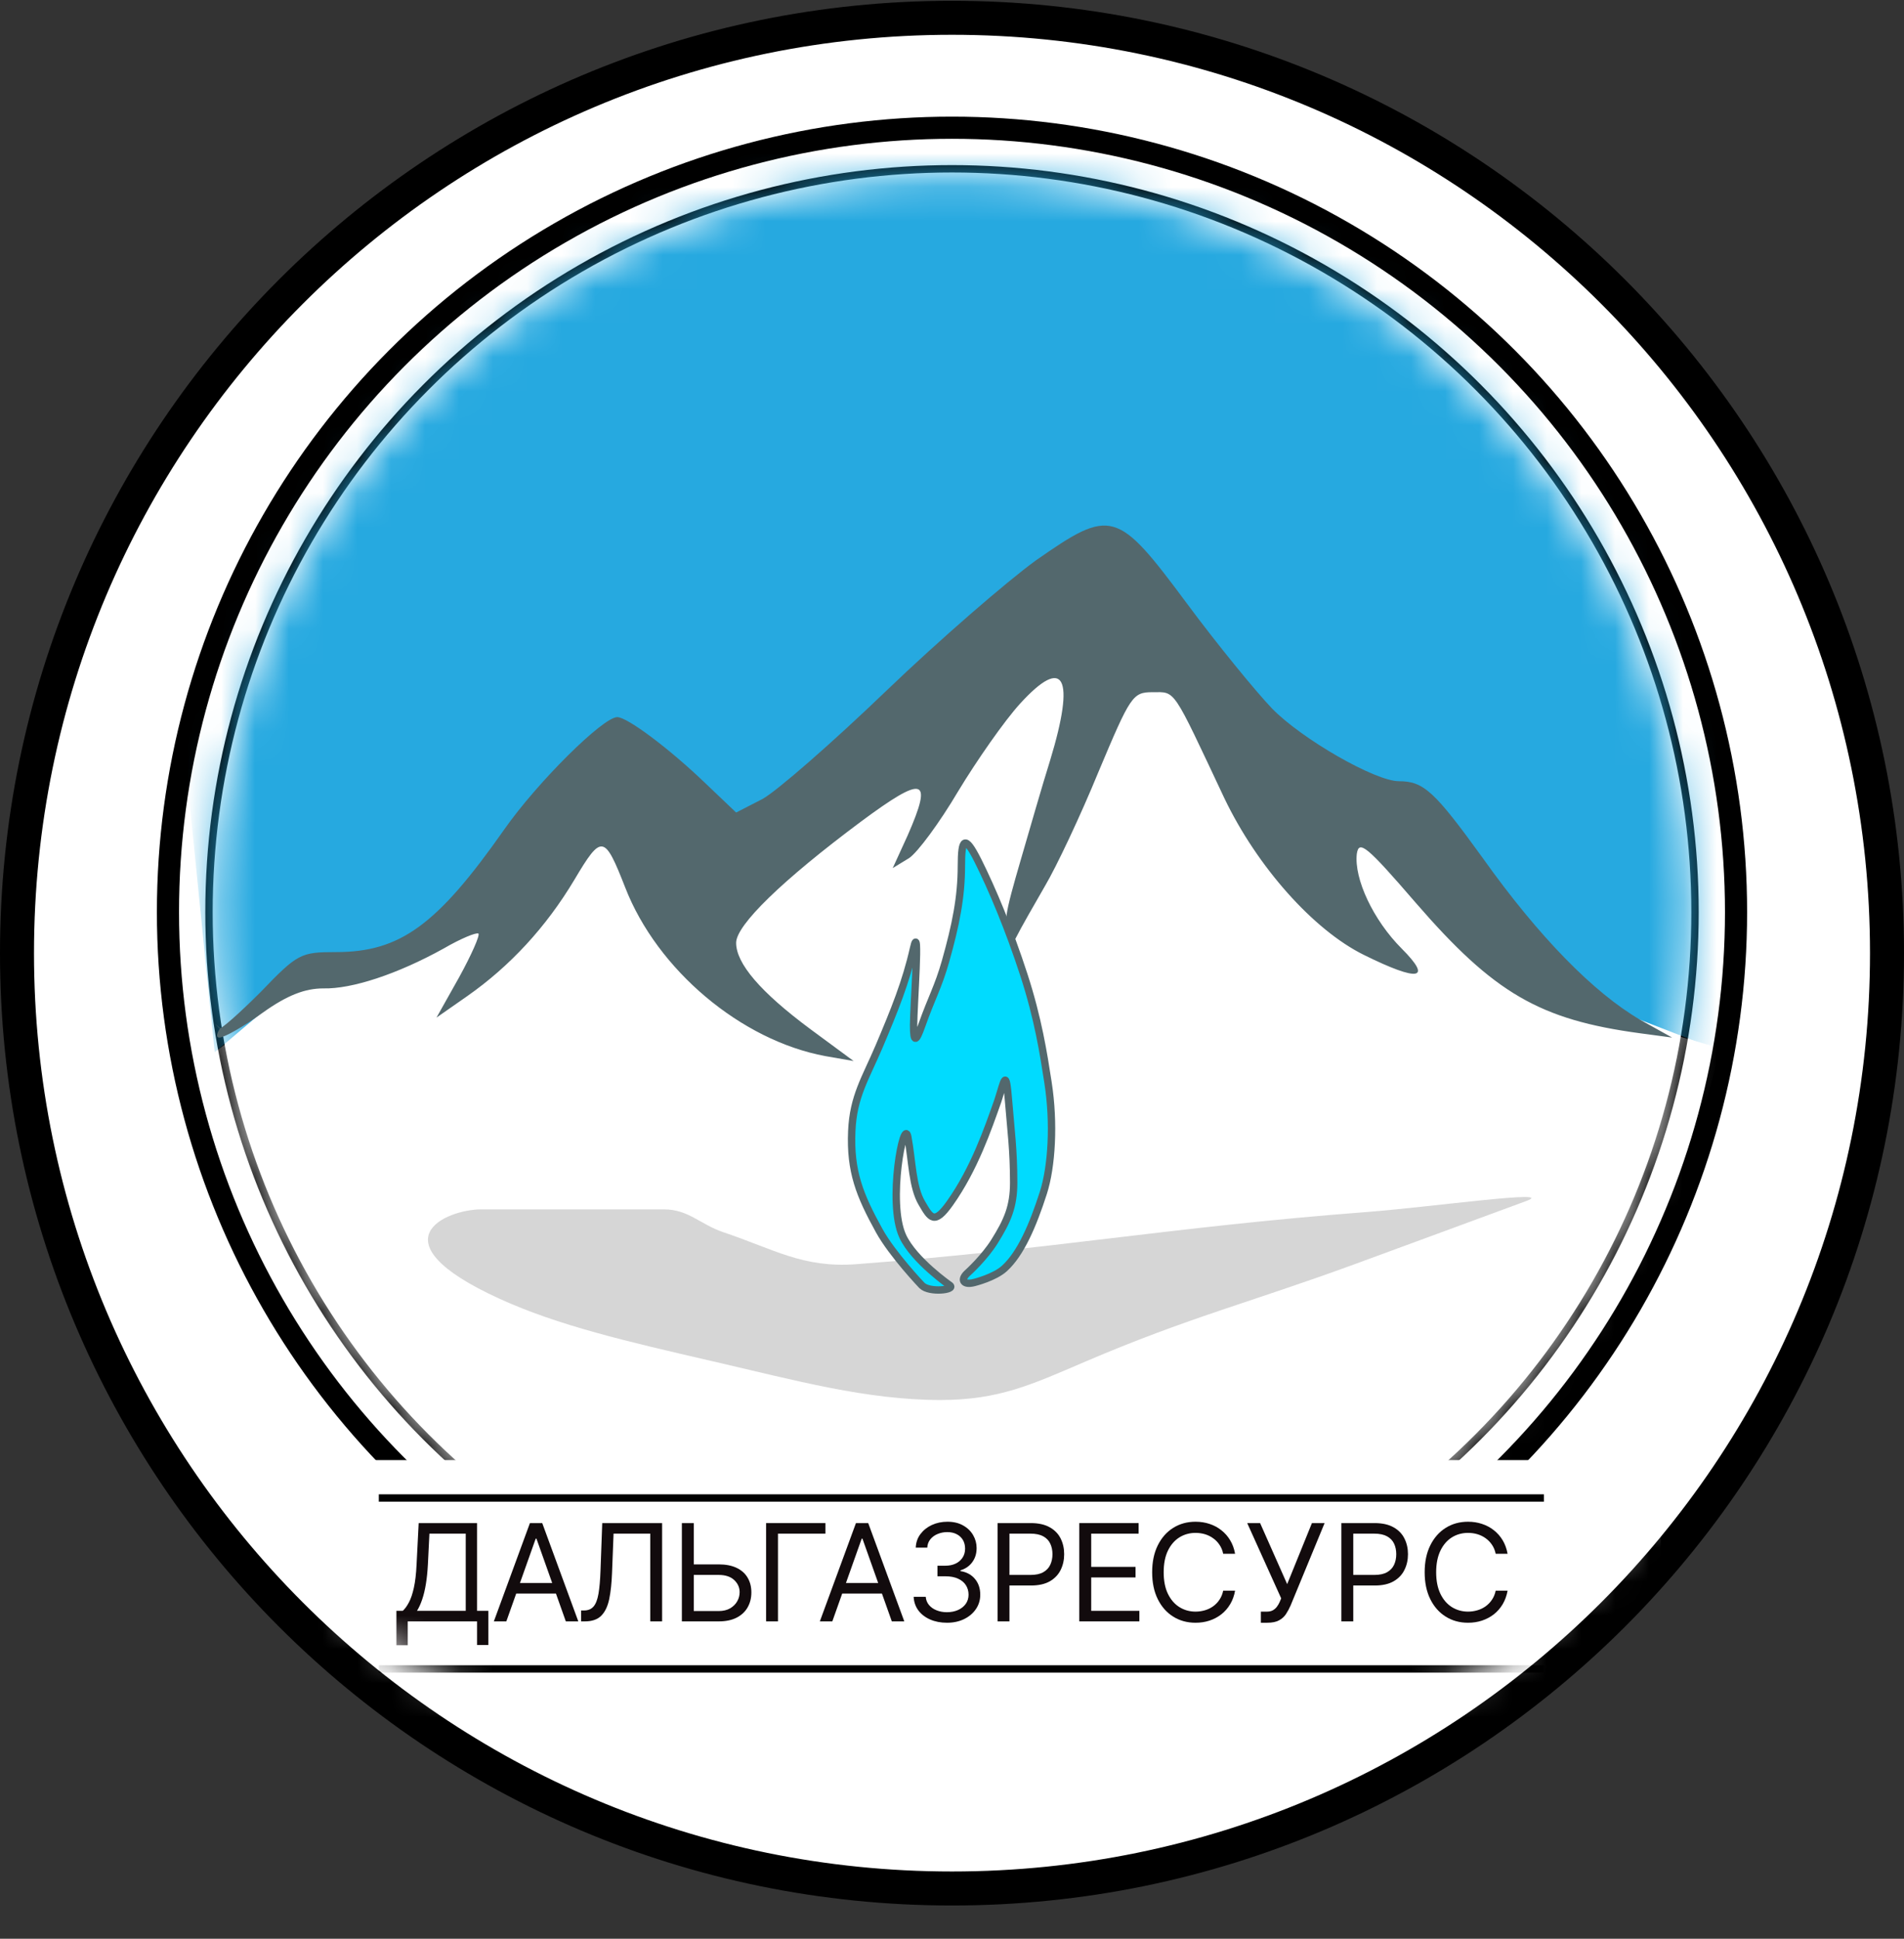
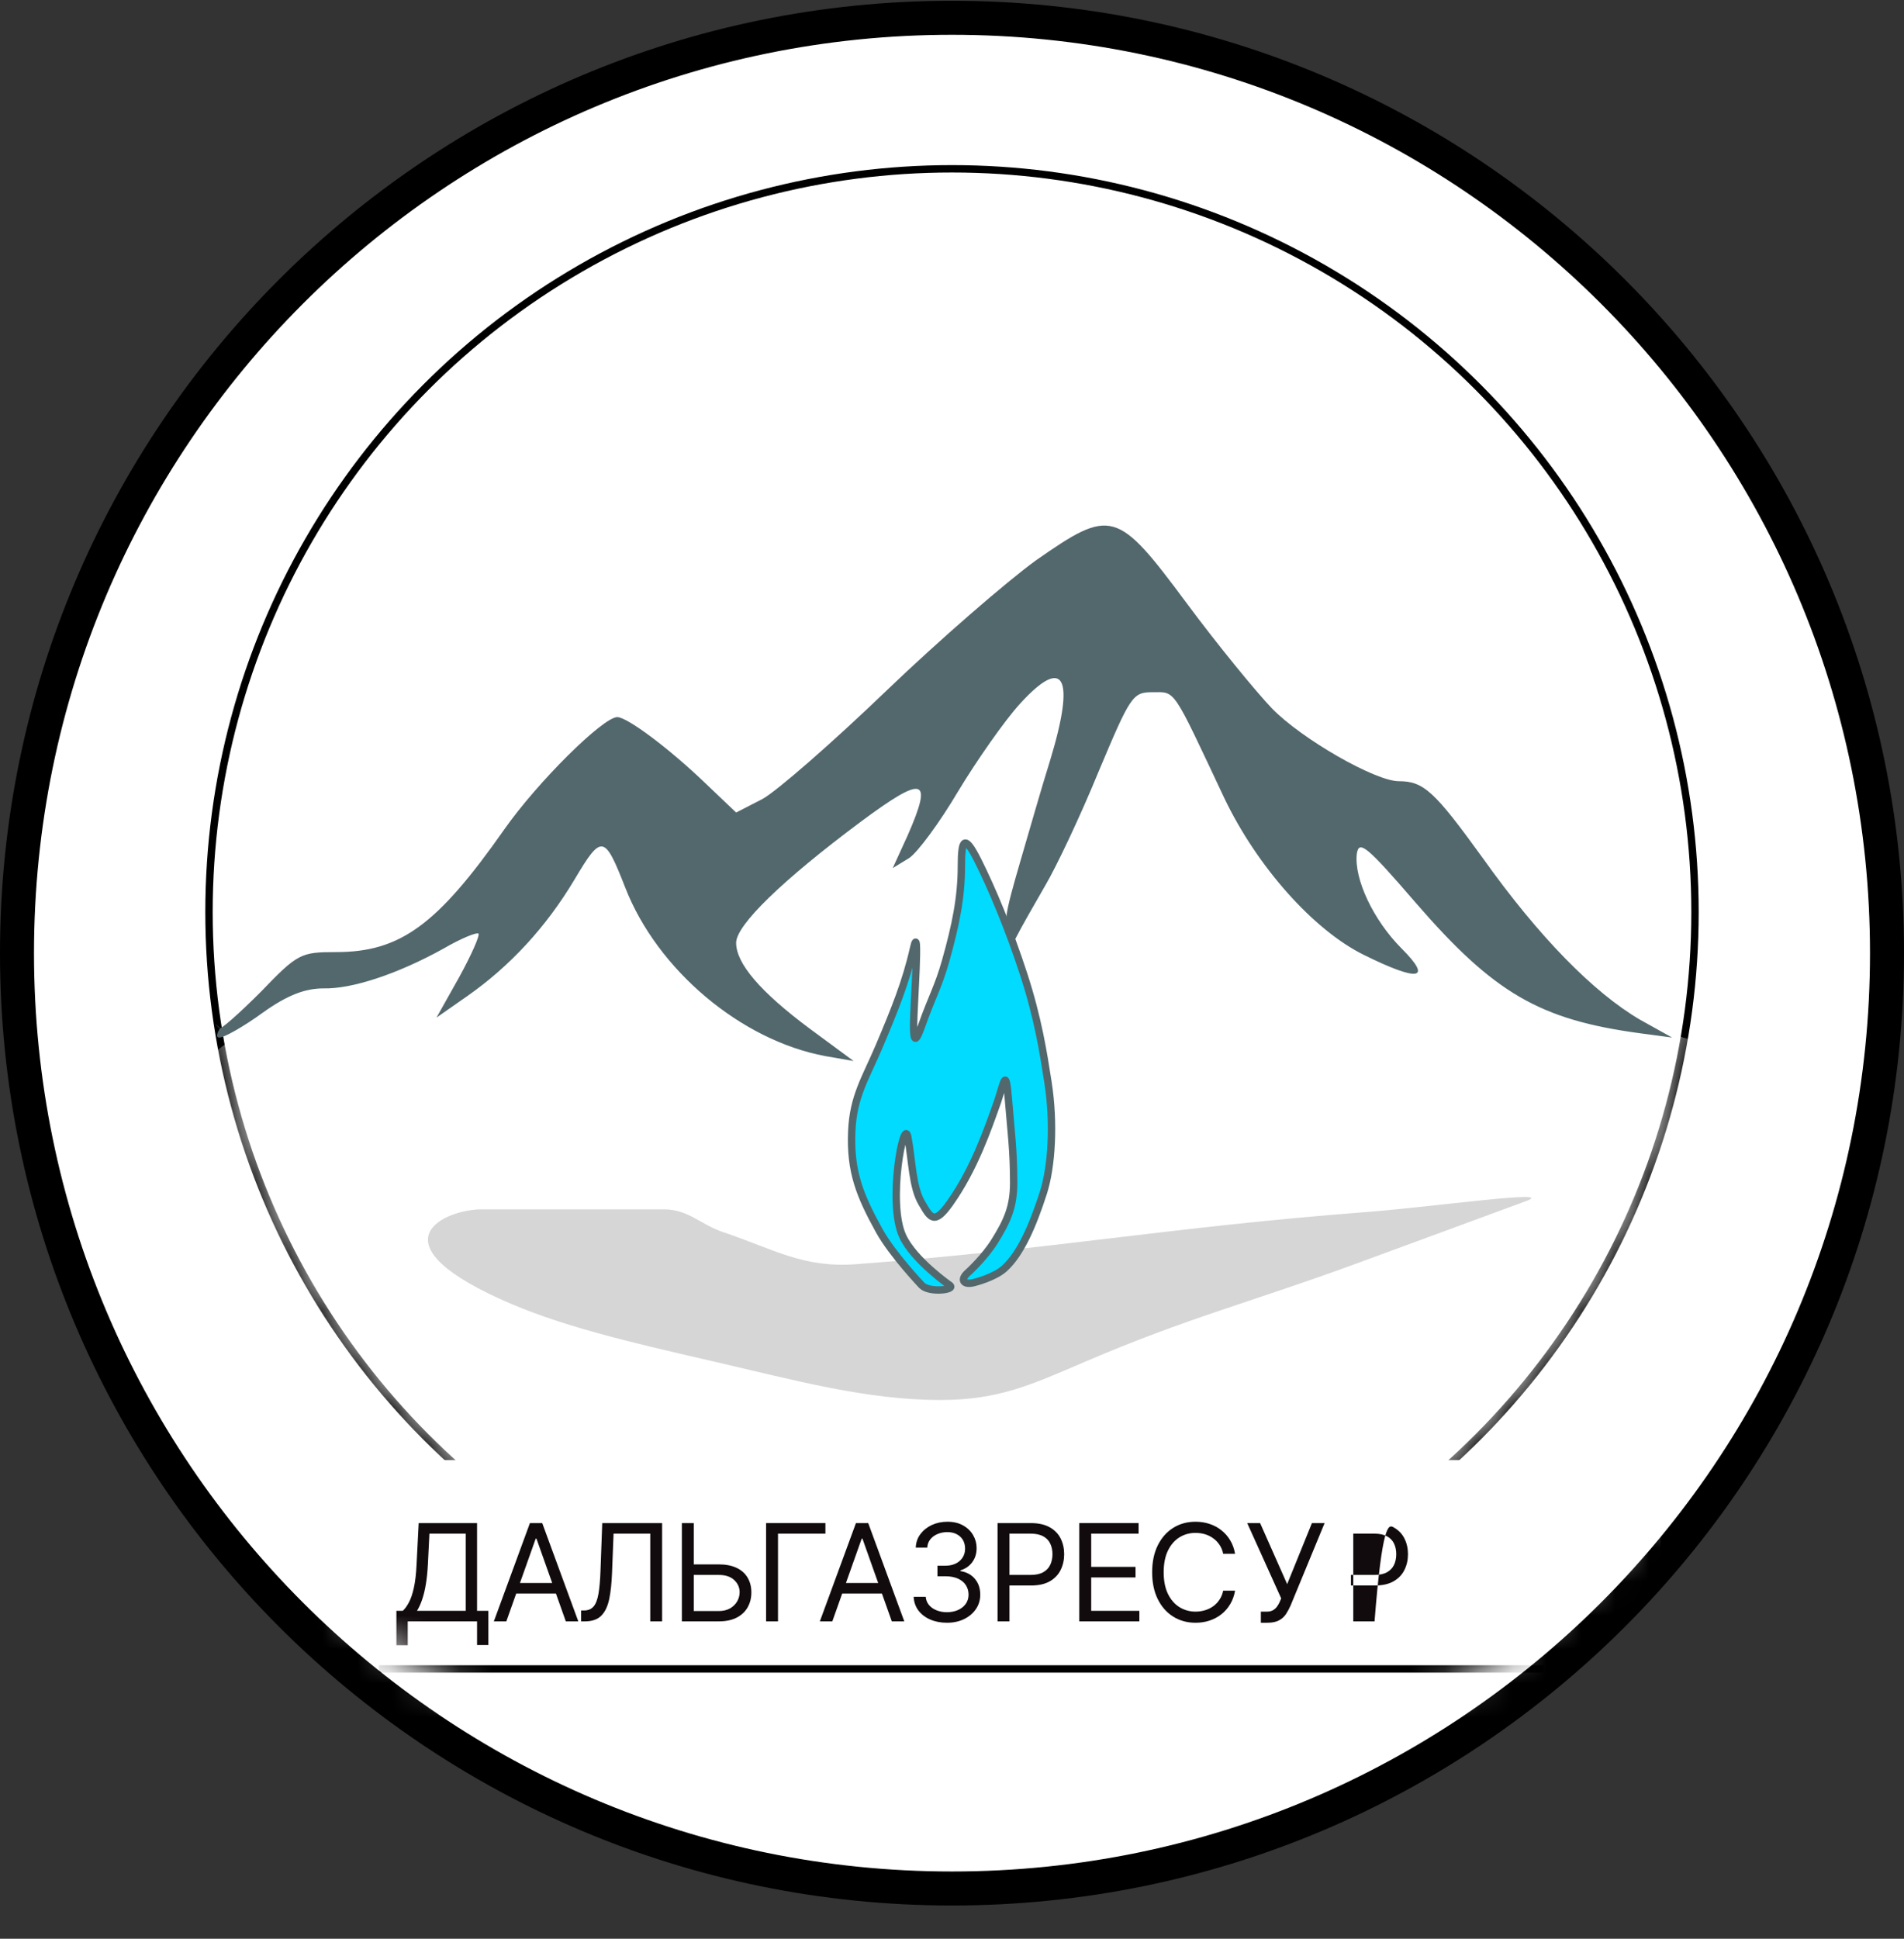
<svg xmlns="http://www.w3.org/2000/svg" width="56" height="57" viewBox="0 0 56 57" fill="none">
  <rect x="0" y="0" width="56" height="57" fill="#333333" stroke="none" />
  <g clip-path="url(#clip0_1244_53)">
    <path d="M28 0.523C43.188 0.523 55.5 12.836 55.5 28.023C55.5 43.211 43.188 55.523 28 55.523C12.812 55.523 0.5 43.211 0.5 28.023C0.5 12.836 12.812 0.523 28 0.523Z" fill="white" stroke="black" />
    <mask id="mask0_1244_53" style="mask-type:alpha" maskUnits="userSpaceOnUse" x="1" y="0" width="54" height="55">
      <circle cx="28" cy="27.023" r="27" fill="#D9D9D9" />
    </mask>
    <g mask="url(#mask0_1244_53)">
      <circle cx="28" cy="26.816" r="21.853" stroke="black" stroke-width="0.217" />
-       <circle cx="28" cy="26.815" r="23.06" stroke="black" stroke-width="0.651" />
      <mask id="mask1_1244_53" style="mask-type:alpha" maskUnits="userSpaceOnUse" x="6" y="5" width="44" height="44">
        <circle cx="28" cy="26.817" r="21.674" fill="#D9D9D9" />
      </mask>
      <g mask="url(#mask1_1244_53)">
-         <path d="M9.323 28.386L6.316 30.939L5.022 18.132L7.749 10.411L15.841 5.741L26.474 3.43L43.812 6.805L50.979 16.329L50.701 30.939L46.771 29.414L43.812 26.38L40.715 23.666L39.189 24.282L37.108 21.6L33.826 19.011L31.884 17.716L27.347 21.319L22.138 25.011L17.785 23.666L14.85 26.38L10.888 28.581L9.323 28.386Z" fill="#26A9E0" />
        <path d="M6.193 31.026L8.198 29.51L9.098 28.731H10.072L11.938 28.275L15.171 26.741L17.72 24.027C18.155 24.144 19.059 24.408 19.191 24.524C19.324 24.64 20.919 25.304 21.699 25.622L24.041 24.027L29.554 20.648L30.942 19.26H32.559L34.072 19.509L35.916 20.98L38.984 24.379L40.538 24.027L41.512 25.022L43.771 27.571L47.17 29.83L50.61 30.824L48.706 37.807L45.597 42.444L43.305 45.936L35.94 46.263H27.265L16.954 45.936L12.699 42.99L9.207 39.171L7.073 33.863L6.193 31.026Z" fill="white" />
      </g>
      <path d="M6.473 30.232C6.473 30.232 6.286 30.505 6.453 30.505C6.6 30.505 7.186 30.169 7.73 29.772C8.463 29.248 8.986 29.06 9.509 29.06C10.347 29.081 11.687 28.641 13.047 27.888C13.55 27.595 14.01 27.406 14.073 27.448C14.115 27.511 13.864 28.076 13.508 28.725L12.838 29.918L13.738 29.29C14.994 28.411 16.062 27.26 16.899 25.857C17.695 24.517 17.779 24.538 18.386 26.087C19.328 28.516 21.798 30.588 24.268 31.049L25.106 31.195L23.829 30.253C22.363 29.165 21.651 28.327 21.651 27.72C21.651 27.197 23.012 25.878 25.315 24.161C27.178 22.78 27.45 22.843 26.697 24.559L26.257 25.522L26.738 25.229C26.99 25.061 27.639 24.182 28.183 23.261C28.727 22.361 29.544 21.189 30.004 20.686C31.302 19.263 31.637 19.891 30.884 22.361C30.653 23.094 30.276 24.413 30.025 25.271C29.799 26.045 29.644 26.601 29.607 26.894C29.553 27.314 29.607 27.511 29.607 27.72C29.607 28.013 29.669 27.971 29.879 27.574C30.025 27.281 30.423 26.59 30.737 26.045C31.072 25.48 31.784 23.973 32.307 22.696C33.249 20.456 33.312 20.351 33.898 20.351C34.589 20.351 34.463 20.184 36.012 23.471C36.975 25.48 38.629 27.343 40.116 28.076C41.727 28.872 42.146 28.809 41.225 27.888C40.388 27.05 39.822 25.836 39.906 25.103C39.969 24.685 40.199 24.873 41.644 26.548C43.947 29.206 45.286 29.981 48.238 30.379L49.18 30.505L48.238 29.981C46.877 29.186 45.266 27.553 43.612 25.229C42.188 23.261 41.874 22.968 41.141 22.968C40.45 22.968 38.294 21.733 37.415 20.833C36.934 20.33 35.803 18.949 34.903 17.735C32.851 14.971 32.684 14.929 30.465 16.478C29.627 17.085 27.639 18.802 26.069 20.309C24.478 21.838 22.845 23.261 22.426 23.491L21.651 23.889L20.772 23.052C19.684 22.005 18.448 21.084 18.155 21.084C17.737 21.084 15.811 22.989 14.827 24.392C12.859 27.197 11.77 27.992 9.886 27.992C8.84 27.992 8.756 28.034 7.667 29.165C7.039 29.793 6.495 30.274 6.453 30.232C6.181 29.96 6.473 30.232 6.473 30.232Z" fill="#53686D" />
      <path d="M19.521 35.556C17.312 35.555 15.9 35.556 14.159 35.556C13.114 35.556 10.966 36.48 14.684 38.181C16.418 38.974 18.455 39.444 20.923 40.014L21.021 40.036C23.383 40.582 25.483 41.161 27.658 41.161C29.377 41.161 30.338 40.711 31.913 40.036C34.941 38.739 36.751 38.299 39.844 37.168C41.815 36.447 42.917 36.035 44.887 35.312C45.848 34.959 42.052 35.492 40.237 35.631C34.345 36.081 31.009 36.731 25.183 37.168C23.621 37.285 22.768 36.73 21.283 36.231C20.585 35.996 20.258 35.556 19.521 35.556Z" fill="#D6D6D6" />
      <path d="M26.552 36.349C26.881 37.058 27.939 37.792 27.939 37.792C28.108 37.925 27.335 38.014 27.114 37.792C27.114 37.792 26.243 36.879 25.858 36.18C25.285 35.142 25 34.439 25.052 33.255C25.096 32.233 25.458 31.704 25.858 30.762C26.304 29.708 26.645 28.877 26.87 27.875C27.064 27.01 26.87 29.602 26.87 30.143C26.87 30.684 26.944 30.624 27.114 30.143C27.404 29.323 27.595 29.019 27.808 28.268C28.111 27.197 28.276 26.378 28.276 25.456C28.276 24.657 28.376 24.533 28.764 25.306C29.179 26.135 29.677 27.318 30.114 28.662C30.534 29.955 30.691 30.971 30.821 31.809L30.825 31.836C31.009 33.019 30.934 34.299 30.687 35.069C30.379 36.027 30.022 36.854 29.546 37.29C29.251 37.561 28.654 37.707 28.654 37.707C28.336 37.792 28.217 37.627 28.485 37.4C28.485 37.4 28.955 36.973 29.251 36.499C29.626 35.898 29.814 35.482 29.814 34.774C29.814 33.81 29.735 33.255 29.664 32.374C29.583 31.372 29.546 31.757 29.345 32.374C29.05 33.205 28.654 34.365 27.939 35.374C27.475 36.029 27.366 35.802 27.114 35.374C26.829 34.891 26.834 34.144 26.7 33.423C26.587 32.816 26.091 35.359 26.552 36.349Z" fill="#00DBFF" stroke="#53686D" stroke-width="0.217" />
      <rect x="9.356" y="42.928" width="39.49" height="7.679" fill="white" />
      <path d="M11.659 48.371V47.36H11.846C11.91 47.302 11.97 47.219 12.026 47.113C12.084 47.006 12.132 46.863 12.172 46.684C12.212 46.504 12.239 46.276 12.252 45.999L12.314 44.78H14.031V47.36H14.364V48.365H14.031V47.67H11.992V48.371H11.659ZM12.264 47.36H13.698V45.09H12.63L12.585 45.999C12.574 46.21 12.554 46.401 12.526 46.572C12.498 46.743 12.462 46.894 12.417 47.025C12.373 47.156 12.322 47.268 12.264 47.36Z" fill="#120B0D" />
      <path d="M14.892 47.67H14.525L15.586 44.78H15.948L17.009 47.67H16.642L15.778 45.237H15.756L14.892 47.67ZM15.028 46.541H16.507V46.852H15.028V46.541Z" fill="#120B0D" />
      <path d="M17.092 47.67V47.349H17.177C17.297 47.349 17.391 47.31 17.457 47.233C17.524 47.156 17.572 47.031 17.602 46.859C17.632 46.687 17.652 46.459 17.662 46.174L17.713 44.78H19.474V47.67H19.125V45.09H18.046L18.001 46.242C17.99 46.545 17.962 46.803 17.918 47.016C17.873 47.228 17.796 47.391 17.685 47.502C17.574 47.614 17.412 47.67 17.199 47.67H17.092Z" fill="#120B0D" />
      <path d="M20.314 45.994H21.139C21.346 45.994 21.52 46.028 21.662 46.095C21.805 46.163 21.914 46.258 21.987 46.382C22.061 46.505 22.099 46.651 22.099 46.818C22.099 46.986 22.061 47.133 21.987 47.261C21.914 47.389 21.805 47.489 21.662 47.562C21.52 47.634 21.346 47.67 21.139 47.67H20.055V44.78H20.405V47.366H21.139C21.27 47.366 21.382 47.339 21.473 47.287C21.565 47.233 21.635 47.164 21.682 47.081C21.73 46.996 21.754 46.906 21.754 46.812C21.754 46.674 21.701 46.555 21.595 46.455C21.488 46.355 21.336 46.304 21.139 46.304H20.314V45.994Z" fill="#120B0D" />
      <path d="M24.277 44.78V45.09H22.882V47.67H22.532V44.78H24.277Z" fill="#120B0D" />
      <path d="M24.48 47.67H24.113L25.175 44.78H25.536L26.597 47.67H26.23L25.366 45.237H25.344L24.48 47.67ZM24.616 46.541H26.095V46.852H24.616V46.541Z" fill="#120B0D" />
      <path d="M27.854 47.71C27.668 47.71 27.502 47.678 27.356 47.614C27.211 47.55 27.096 47.461 27.01 47.347C26.926 47.233 26.88 47.099 26.872 46.948H27.228C27.235 47.041 27.267 47.121 27.324 47.189C27.38 47.256 27.454 47.308 27.545 47.344C27.637 47.381 27.738 47.4 27.849 47.4C27.973 47.4 28.083 47.378 28.179 47.335C28.275 47.291 28.35 47.231 28.405 47.154C28.459 47.077 28.487 46.987 28.487 46.886C28.487 46.779 28.46 46.686 28.408 46.605C28.355 46.523 28.278 46.459 28.176 46.413C28.075 46.367 27.95 46.344 27.803 46.344H27.572V46.033H27.803C27.918 46.033 28.019 46.013 28.106 45.971C28.193 45.93 28.261 45.871 28.31 45.796C28.36 45.721 28.385 45.632 28.385 45.531C28.385 45.433 28.363 45.348 28.32 45.275C28.277 45.203 28.216 45.146 28.137 45.106C28.058 45.065 27.966 45.045 27.86 45.045C27.76 45.045 27.666 45.063 27.578 45.1C27.49 45.136 27.419 45.188 27.363 45.257C27.308 45.325 27.277 45.407 27.273 45.502H26.934C26.94 45.351 26.985 45.218 27.071 45.104C27.157 44.99 27.269 44.9 27.407 44.836C27.546 44.772 27.699 44.74 27.866 44.74C28.044 44.74 28.198 44.776 28.326 44.849C28.454 44.92 28.552 45.015 28.621 45.133C28.689 45.25 28.724 45.377 28.724 45.514C28.724 45.676 28.681 45.815 28.595 45.93C28.511 46.045 28.395 46.124 28.25 46.169V46.191C28.432 46.221 28.575 46.299 28.677 46.424C28.78 46.548 28.831 46.702 28.831 46.886C28.831 47.043 28.788 47.184 28.703 47.309C28.618 47.433 28.502 47.531 28.355 47.603C28.209 47.674 28.042 47.71 27.854 47.71Z" fill="#120B0D" />
      <path d="M29.34 47.67V44.78H30.317C30.544 44.78 30.729 44.821 30.873 44.903C31.018 44.983 31.125 45.093 31.195 45.231C31.264 45.37 31.299 45.524 31.299 45.694C31.299 45.865 31.264 46.02 31.195 46.159C31.126 46.298 31.02 46.409 30.876 46.492C30.732 46.574 30.547 46.615 30.322 46.615H29.622V46.304H30.311C30.466 46.304 30.591 46.277 30.685 46.224C30.779 46.17 30.847 46.098 30.89 46.006C30.933 45.914 30.955 45.81 30.955 45.694C30.955 45.579 30.933 45.475 30.89 45.384C30.847 45.293 30.779 45.221 30.684 45.169C30.589 45.117 30.463 45.09 30.305 45.09H29.69V47.67H29.34Z" fill="#120B0D" />
      <path d="M31.744 47.67V44.78H33.488V45.09H32.094V46.067H33.398V46.378H32.094V47.36H33.511V47.67H31.744Z" fill="#120B0D" />
      <path d="M36.326 45.683H35.976C35.956 45.582 35.919 45.494 35.867 45.418C35.817 45.342 35.755 45.278 35.681 45.226C35.609 45.173 35.528 45.134 35.44 45.107C35.351 45.081 35.259 45.068 35.163 45.068C34.988 45.068 34.83 45.112 34.688 45.2C34.546 45.289 34.434 45.419 34.35 45.591C34.267 45.764 34.226 45.975 34.226 46.225C34.226 46.475 34.267 46.687 34.35 46.859C34.434 47.031 34.546 47.161 34.688 47.25C34.83 47.338 34.988 47.383 35.163 47.383C35.259 47.383 35.351 47.369 35.44 47.343C35.528 47.317 35.609 47.278 35.681 47.226C35.755 47.173 35.817 47.109 35.867 47.032C35.919 46.955 35.956 46.867 35.976 46.767H36.326C36.3 46.915 36.252 47.047 36.182 47.164C36.113 47.281 36.026 47.38 35.922 47.462C35.819 47.542 35.703 47.604 35.574 47.647C35.446 47.689 35.309 47.71 35.163 47.71C34.917 47.71 34.697 47.65 34.505 47.529C34.313 47.409 34.162 47.238 34.052 47.016C33.942 46.794 33.887 46.53 33.887 46.225C33.887 45.92 33.942 45.657 34.052 45.435C34.162 45.213 34.313 45.041 34.505 44.921C34.697 44.8 34.917 44.74 35.163 44.74C35.309 44.74 35.446 44.761 35.574 44.804C35.703 44.846 35.819 44.908 35.922 44.99C36.026 45.071 36.113 45.17 36.182 45.286C36.252 45.402 36.3 45.534 36.326 45.683Z" fill="#120B0D" />
      <path d="M37.084 47.71V47.383H37.265C37.334 47.383 37.393 47.369 37.44 47.342C37.488 47.314 37.527 47.279 37.558 47.236C37.59 47.193 37.617 47.147 37.637 47.1L37.682 46.993L36.683 44.78H37.062L37.858 46.575L38.586 44.78H38.959L37.959 47.202C37.92 47.292 37.874 47.376 37.824 47.453C37.774 47.53 37.706 47.592 37.619 47.639C37.533 47.687 37.417 47.71 37.27 47.71H37.084Z" fill="#120B0D" />
-       <path d="M39.452 47.67V44.78H40.428C40.655 44.78 40.841 44.821 40.985 44.903C41.13 44.983 41.237 45.093 41.306 45.231C41.376 45.37 41.411 45.524 41.411 45.694C41.411 45.865 41.376 46.02 41.306 46.159C41.238 46.298 41.131 46.409 40.987 46.492C40.843 46.574 40.659 46.615 40.434 46.615H39.734V46.304H40.423C40.578 46.304 40.703 46.277 40.797 46.224C40.891 46.17 40.959 46.098 41.002 46.006C41.045 45.914 41.066 45.81 41.066 45.694C41.066 45.579 41.045 45.475 41.002 45.384C40.959 45.293 40.891 45.221 40.795 45.169C40.7 45.117 40.574 45.09 40.417 45.09H39.802V47.67H39.452Z" fill="#120B0D" />
-       <path d="M44.341 45.683H43.991C43.97 45.582 43.934 45.494 43.882 45.418C43.831 45.342 43.769 45.278 43.696 45.226C43.623 45.173 43.543 45.134 43.454 45.107C43.366 45.081 43.274 45.068 43.178 45.068C43.003 45.068 42.844 45.112 42.702 45.2C42.561 45.289 42.448 45.419 42.365 45.591C42.282 45.764 42.24 45.975 42.24 46.225C42.24 46.475 42.282 46.687 42.365 46.859C42.448 47.031 42.561 47.161 42.702 47.25C42.844 47.338 43.003 47.383 43.178 47.383C43.274 47.383 43.366 47.369 43.454 47.343C43.543 47.317 43.623 47.278 43.696 47.226C43.769 47.173 43.831 47.109 43.882 47.032C43.934 46.955 43.97 46.867 43.991 46.767H44.341C44.314 46.915 44.266 47.047 44.197 47.164C44.127 47.281 44.041 47.38 43.937 47.462C43.834 47.542 43.717 47.604 43.588 47.647C43.46 47.689 43.324 47.71 43.178 47.71C42.931 47.71 42.712 47.65 42.52 47.529C42.328 47.409 42.177 47.238 42.067 47.016C41.957 46.794 41.902 46.53 41.902 46.225C41.902 45.92 41.957 45.657 42.067 45.435C42.177 45.213 42.328 45.041 42.52 44.921C42.712 44.8 42.931 44.74 43.178 44.74C43.324 44.74 43.46 44.761 43.588 44.804C43.717 44.846 43.834 44.908 43.937 44.99C44.041 45.071 44.127 45.17 44.197 45.286C44.266 45.402 44.314 45.534 44.341 45.683Z" fill="#120B0D" />
-       <path d="M11.142 44.043H45.41" stroke="black" stroke-width="0.217" />
+       <path d="M39.452 47.67H40.428C40.655 44.78 40.841 44.821 40.985 44.903C41.13 44.983 41.237 45.093 41.306 45.231C41.376 45.37 41.411 45.524 41.411 45.694C41.411 45.865 41.376 46.02 41.306 46.159C41.238 46.298 41.131 46.409 40.987 46.492C40.843 46.574 40.659 46.615 40.434 46.615H39.734V46.304H40.423C40.578 46.304 40.703 46.277 40.797 46.224C40.891 46.17 40.959 46.098 41.002 46.006C41.045 45.914 41.066 45.81 41.066 45.694C41.066 45.579 41.045 45.475 41.002 45.384C40.959 45.293 40.891 45.221 40.795 45.169C40.7 45.117 40.574 45.09 40.417 45.09H39.802V47.67H39.452Z" fill="#120B0D" />
      <path d="M11.142 49.068H45.41" stroke="black" stroke-width="0.217" />
    </g>
  </g>
  <defs>
    <clipPath id="clip0_1244_53">
      <rect width="56" height="56" fill="white" transform="translate(0 0.023)" />
    </clipPath>
  </defs>
</svg>